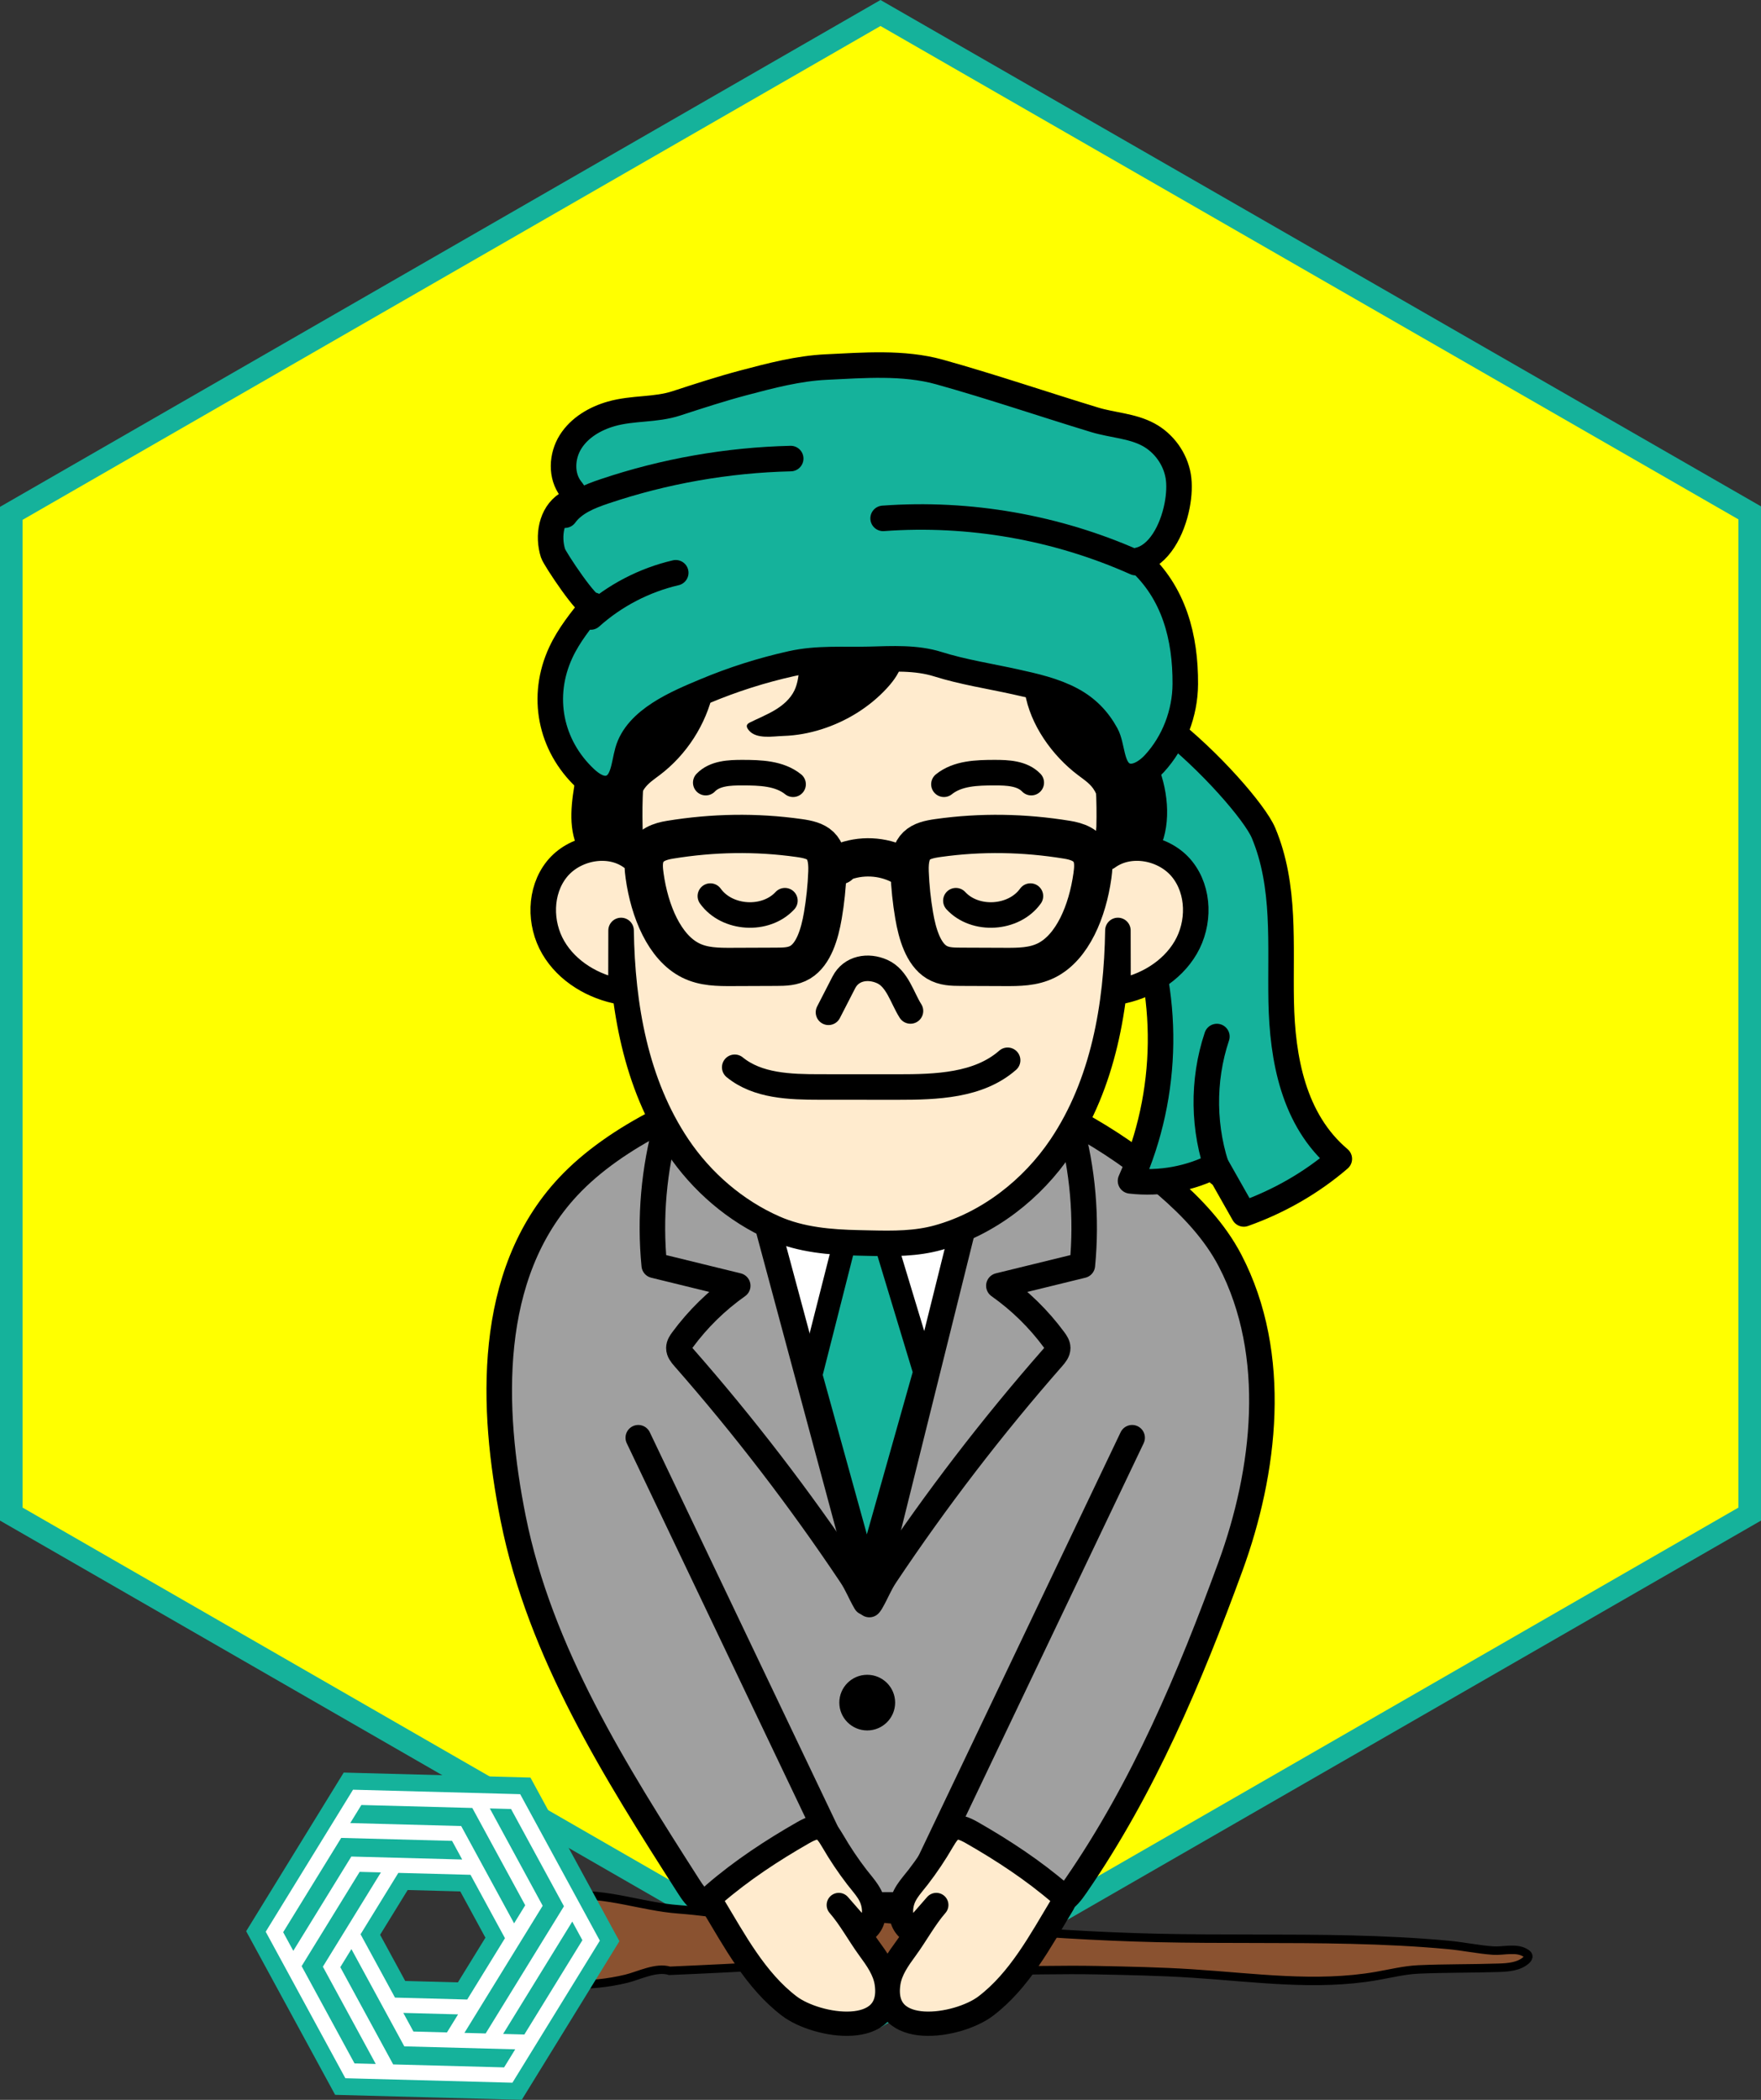
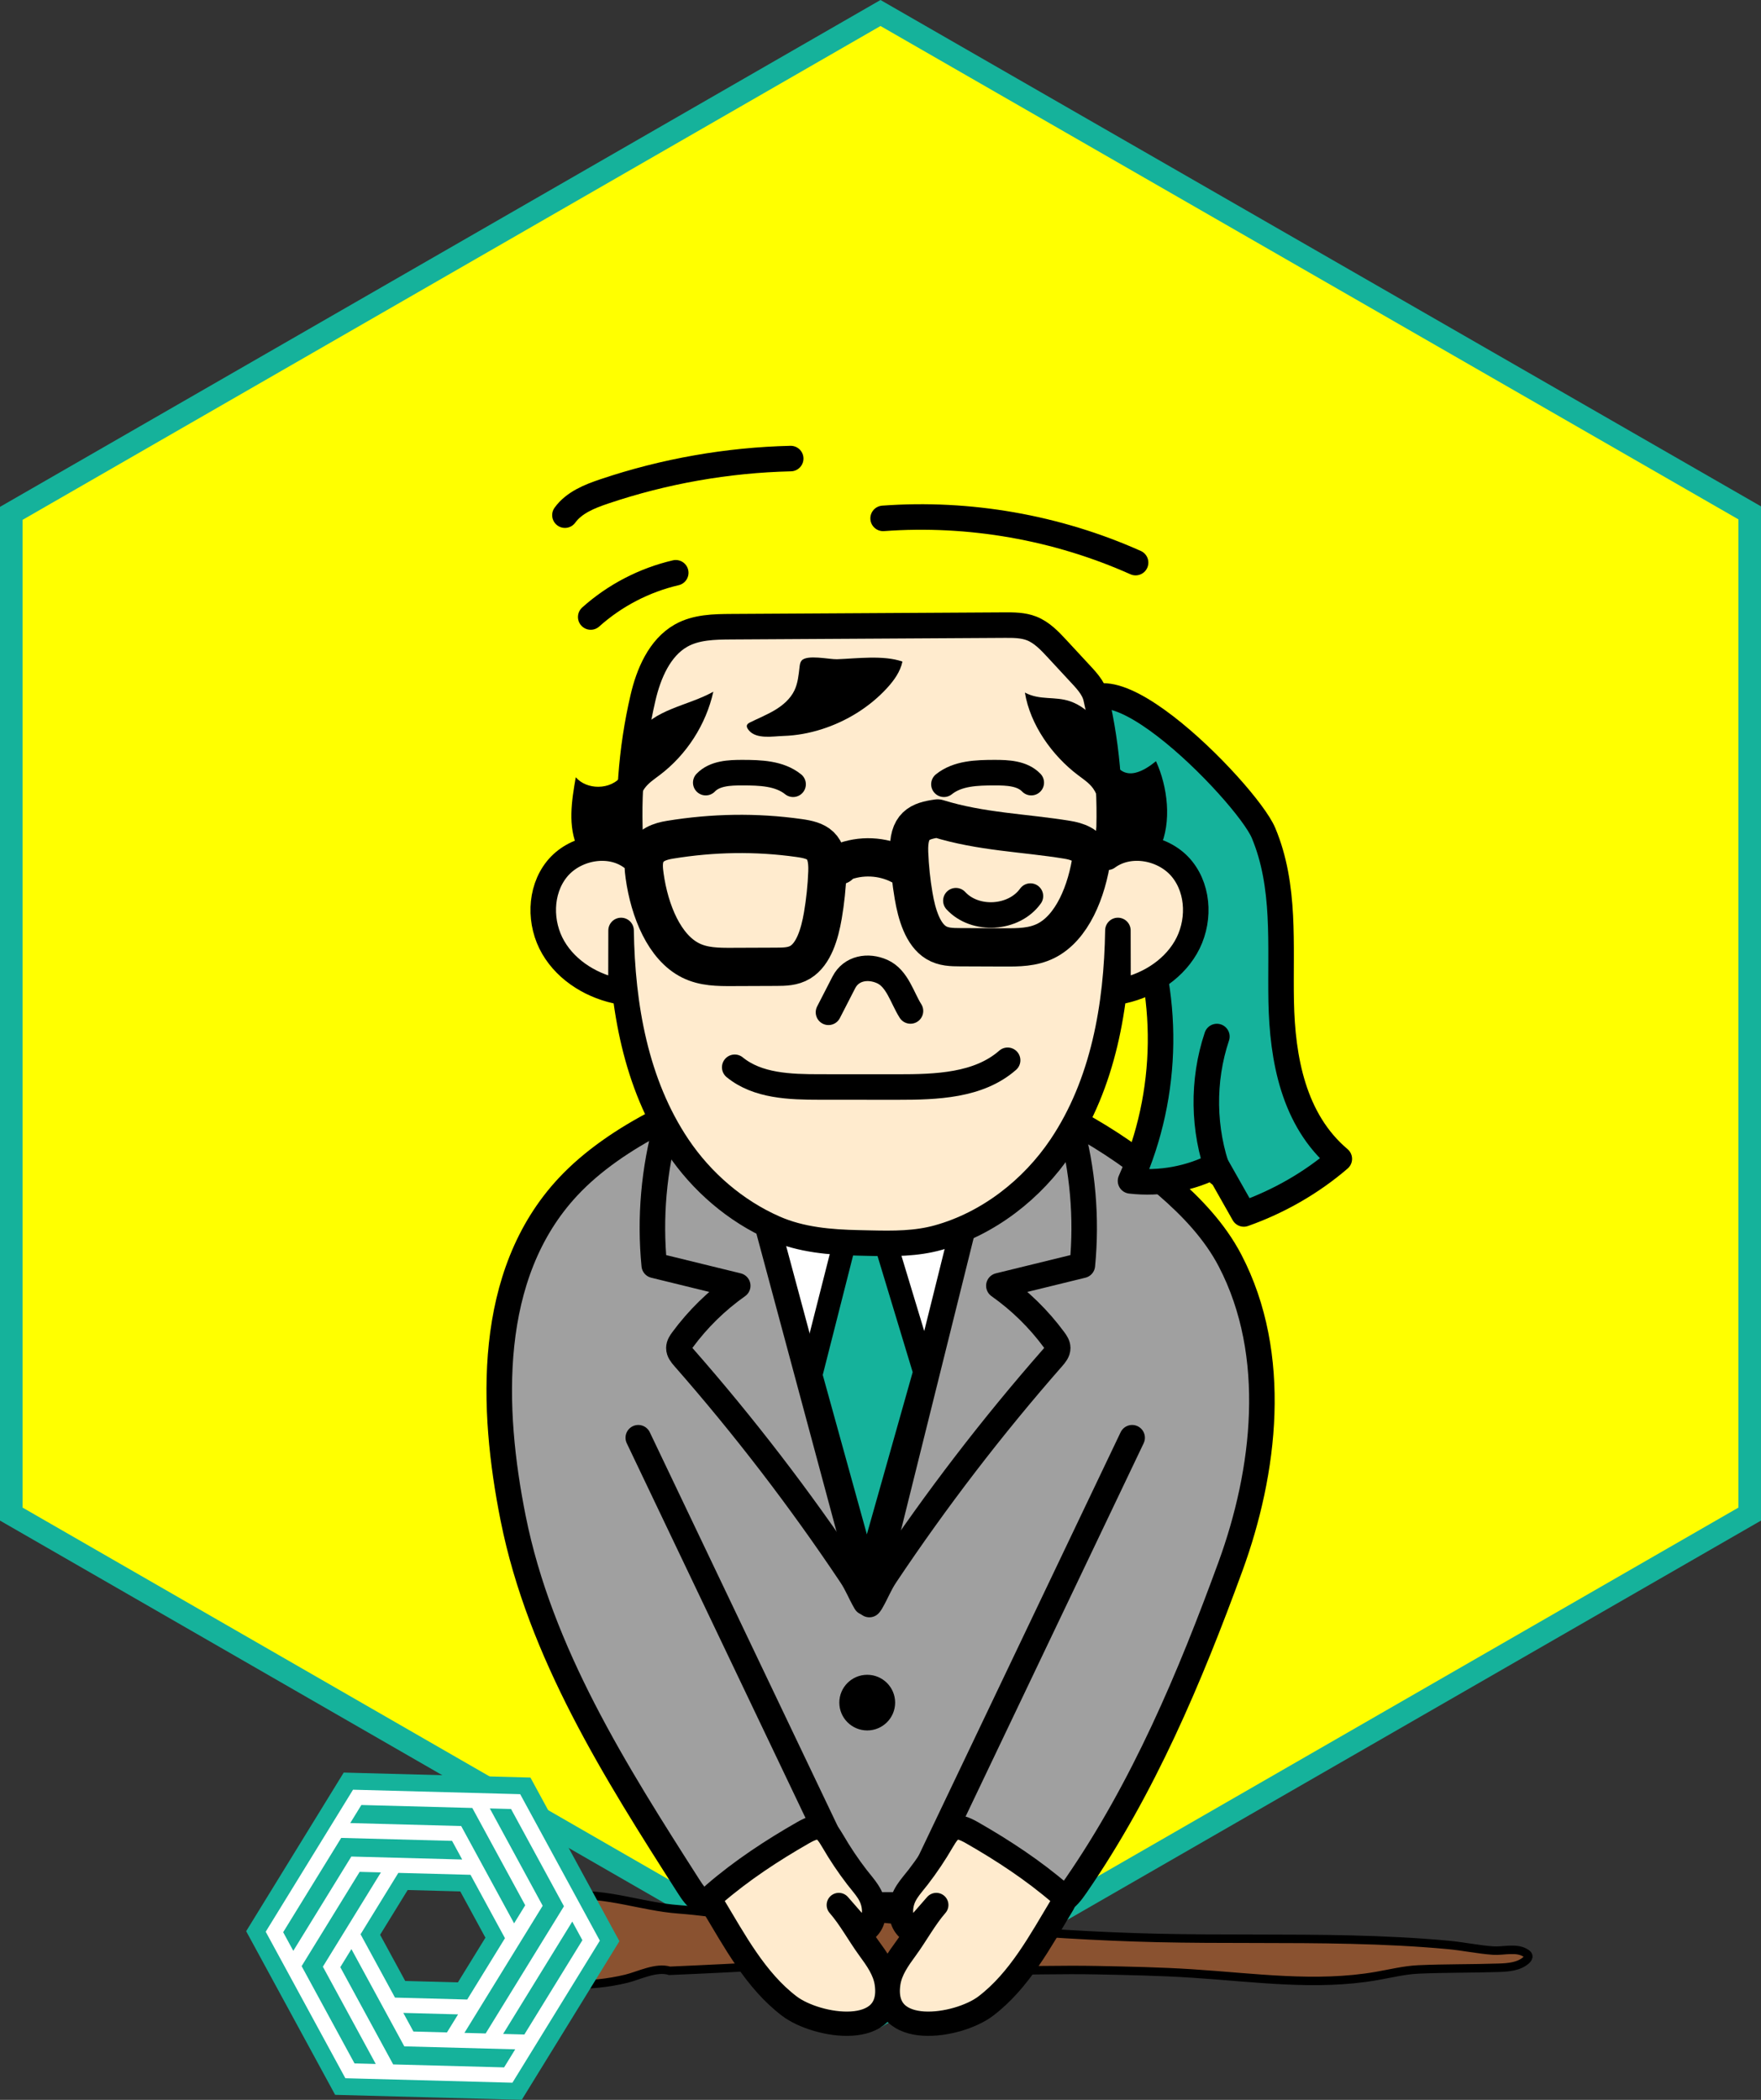
<svg xmlns="http://www.w3.org/2000/svg" version="1.1" id="レイヤー_1" x="0px" y="0px" viewBox="0 0 156 186" style="enable-background:new 0 0 156 186;" xml:space="preserve">
  <rect x="0" y="0" width="156" height="186" fill="#333333" stroke="none" />
  <style type="text/css">
	.st0{fill:#FFFF00;}
	.st1{fill:#15B29B;}
	.st2{fill:#8A5230;stroke:#000000;stroke-width:0.75;stroke-miterlimit:10;}
	.st3{fill:#FFFFFF;}
	.st4{fill:#A0A0A0;stroke:#000000;stroke-width:2.261;stroke-linecap:round;stroke-linejoin:round;stroke-miterlimit:10;}
	.st5{fill:#FFEBCE;stroke:#000000;stroke-width:2.261;stroke-linecap:round;stroke-linejoin:round;stroke-miterlimit:10;}
	.st6{fill:none;stroke:#000000;stroke-width:2.261;stroke-linecap:round;stroke-linejoin:round;stroke-miterlimit:10;}
	.st7{fill:#15B29B;stroke:#000000;stroke-width:2.034;stroke-linecap:round;stroke-linejoin:round;stroke-miterlimit:10;}
	.st8{fill:none;stroke:#000000;stroke-width:2.034;stroke-linecap:round;stroke-linejoin:round;stroke-miterlimit:10;}
	.st9{fill:#FFEBCE;stroke:#000000;stroke-width:2.151;stroke-linecap:round;stroke-linejoin:round;stroke-miterlimit:10;}
	.st10{fill:#15B29B;stroke:#000000;stroke-width:2.261;stroke-linecap:round;stroke-linejoin:round;stroke-miterlimit:10;}
	.st11{fill:none;stroke:#000000;stroke-width:3.391;stroke-linecap:round;stroke-linejoin:round;stroke-miterlimit:10;}
</style>
  <g>
    <g>
      <polygon class="st0" points="78.001,1.151 1,45.472 1,134.115 78.001,178.438 155,134.115 155,45.429   " />
      <path class="st1" d="M78,179.588l-0.5-0.287L0,134.691V44.897l0.5-0.288L78,0l0.5,0.288L156,44.853v89.838l-0.5,0.288L78,179.588z     M2,133.54l76,43.747l76-43.747V46.005L78,2.303L2,46.047V133.54z" />
    </g>
    <g>
      <g>
        <path class="st2" d="M50.654,175.111c-0.072,0.216-0.115,0.439-0.116,0.673c1.653,0.05,3.312-0.121,4.92-0.506     c1.138-0.272,2.659-1.078,3.863-0.707c3.28-0.139,6.558-0.307,9.836-0.485c2.901-0.157,5.943-0.627,8.799-0.157     c6.18,1.017,12.954,0.462,19.229,0.587c2.804,0.056,5.609,0.112,8.407,0.291c5.463,0.349,10.983,1.164,16.374,0.22     c1.228-0.215,2.446-0.521,3.692-0.577c2.355-0.105,4.718-0.071,7.085-0.148c0.868-0.028,1.812-0.097,2.458-0.676     c0.109-0.098,0.214-0.235,0.18-0.377c-0.022-0.092-0.098-0.16-0.175-0.214c-0.821-0.578-1.999-0.192-2.926-0.256     c-1.316-0.089-2.661-0.379-3.986-0.501c-2.85-0.264-5.71-0.398-8.571-0.468c-5.733-0.14-11.468-0.018-17.201-0.15     c-5.389-0.124-10.771-0.474-16.141-0.939c-2.737-0.237-5.471-0.504-8.203-0.787c-2.513-0.26-4.54,0.065-7.022,0.139     c-3.708,0.11-7.364-0.67-11.05-0.948c-3.303-0.249-6.279-1.478-9.724-1.214c0.656,1.042,1.52,2.158,1.678,3.426     C52.26,172.933,51.092,173.7,50.654,175.111z" />
        <path class="st1" d="M30.449,157.011l-8.642,14.052l7.881,14.494L46.22,186l8.65-14.052l-7.882-14.495L30.449,157.011z      M40.563,175.596l-4.666-0.125l-2.224-4.09l2.441-3.966l4.661,0.125l2.227,4.095L40.563,175.596z" />
        <g>
          <path class="st3" d="M23.538,171.11l7.056,12.976l14.8,0.396l7.744-12.581l-7.056-12.976l-14.808-0.396L23.538,171.11z       M35.816,181.263l9.825,0.263l-0.985,1.6l-9.825-0.263l-4.685-8.615l0.985-1.6L35.816,181.263z M31.86,165.805l1.882,0.05      l-5.141,8.352l0,0l4.685,8.615l-1.882-0.05l-4.684-8.615L31.86,165.805z M39.594,180.029l-2.969-0.079l-0.897-1.65l4.851,0.13      L39.594,180.029z M43.391,160.189l1.882,0.05l4.685,8.615l-6.935,11.266l-1.882-0.05l6.933-11.262L43.391,160.189z       M51.592,171.86l-5.141,8.352l-1.882-0.05l6.126-9.952L51.592,171.86z M41.681,166.068l3.052,5.613l-3.345,5.434l-6.397-0.171      l-3.05-5.609l3.347-5.438L41.681,166.068z M31.123,164.449L31.123,164.449l-5.141,8.352l-0.897-1.65l5.141-8.352l9.821,0.263      l0.897,1.65L31.123,164.449z M40.855,161.747l-9.828-0.263l0.985-1.6l9.828,0.263l4.687,8.619l-0.985,1.6L40.855,161.747z" />
        </g>
      </g>
      <path class="st4" d="M108.97,111.667c4.357,8.371,3.096,18.704,0.028,27.098c-3.596,9.837-7.705,19.594-13.68,28.259    c-0.391,0.567-0.818,1.154-1.443,1.446c-0.531,0.249-1.14,0.254-1.727,0.254c-9.349,0.005-18.699,0.01-28.048,0.015    c-0.659,0-1.352-0.008-1.922-0.336c-0.521-0.3-0.865-0.826-1.189-1.332c-6.464-10.102-13.151-20.67-15.533-32.592    c-1.931-9.665-2.421-21.56,4.868-29.361c4.279-4.58,11.314-7.687,17.223-9.406c5.969-1.737,12.749-1.737,18.718,0    c6.287,1.829,12.169,5.029,17.113,9.311C105.581,106.93,107.626,109.086,108.97,111.667z" />
      <polygon class="st3" points="77.012,142.175 62.978,90.276 82.192,87.831 87.561,98.02   " />
      <polygon class="st5" points="65.238,97.112 76.742,103.506 87.75,97.352   " />
      <polyline class="st6" points="64.956,97.295 77.012,142.129 88.503,95.936   " />
      <polyline class="st6" points="68.817,108.62 76.564,103.506 84.076,108.461   " />
      <polygon class="st7" points="71.92,107.205 74.771,110.231 71.832,121.8 76.782,139.687 81.91,121.533 78.462,110.142     81.203,107.027 76.539,103.96   " />
      <line class="st8" x1="74.771" y1="109.777" x2="78.462" y2="109.688" />
      <path class="st6" d="M59.053,99.513c-1.134,4.074-1.508,8.358-1.097,12.566c2.465,0.604,4.93,1.207,7.396,1.811    c-1.872,1.32-3.529,2.942-4.887,4.784c-0.16,0.217-0.322,0.455-0.326,0.724c-0.004,0.329,0.226,0.608,0.443,0.855    c5.347,6.093,10.293,12.535,14.796,19.272c0.573,0.858,0.789,1.522,1.309,2.413" />
      <path class="st6" d="M94.785,99.513c1.134,4.074,1.508,8.358,1.097,12.566c-2.465,0.604-4.93,1.207-7.396,1.811    c1.872,1.32,3.529,2.942,4.887,4.784c0.16,0.217,0.322,0.455,0.326,0.724c0.004,0.329-0.226,0.608-0.443,0.855    c-5.347,6.093-10.293,12.535-14.796,19.272c-0.573,0.858-0.789,1.522-1.309,2.413" />
      <ellipse cx="76.824" cy="150.815" rx="2.472" ry="2.465" />
      <line class="st6" x1="56.542" y1="127.352" x2="76.042" y2="168.228" />
      <line class="st6" x1="100.292" y1="127.352" x2="80.792" y2="168.228" />
      <path class="st9" d="M71.13,162.345c1.455-0.832,1.882-0.572,2.652,0.755c0.633,1.091,1.354,2.169,2.125,3.169    c0.699,0.907,1.418,1.569,1.518,2.806c0.061,0.749-0.224,1.572-0.875,1.953c-0.041,0.024-0.085,0.046-0.132,0.045    c-0.073-0.003-0.13-0.062-0.179-0.118c-0.645-0.738-1.29-1.476-1.934-2.214c1.001,1.145,1.783,2.614,2.682,3.842    c0.685,0.936,1.391,1.921,1.562,3.067c0.746,4.998-6.174,3.908-8.622,2.048c-3.008-2.285-4.871-5.818-6.782-8.985    c-0.091-0.151-0.186-0.319-0.166-0.498c0.022-0.197,0.175-0.34,0.317-0.462C65.703,165.677,68.387,163.914,71.13,162.345z" />
      <path class="st9" d="M86.117,162.345c-1.455-0.832-1.882-0.572-2.652,0.755c-0.633,1.091-1.354,2.169-2.125,3.169    c-0.699,0.907-1.418,1.569-1.518,2.806c-0.061,0.749,0.224,1.572,0.875,1.953c0.041,0.024,0.085,0.046,0.132,0.045    c0.073-0.003,0.13-0.062,0.179-0.118c0.645-0.738,1.29-1.476,1.934-2.214c-1.001,1.145-1.783,2.614-2.682,3.842    c-0.685,0.936-1.391,1.921-1.562,3.067c-0.746,4.998,6.174,3.908,8.622,2.048c3.008-2.285,4.871-5.818,6.782-8.985    c0.091-0.151,0.186-0.319,0.166-0.498c-0.022-0.197-0.175-0.34-0.317-0.462C91.545,165.677,88.861,163.914,86.117,162.345z" />
      <g>
        <path class="st10" d="M111.929,73.779c1.976,4.706,1.468,9.91,1.567,14.941s1.073,10.491,5.148,13.931     c-2.434,2.098-5.325,3.766-8.459,4.879c-0.816-1.441-1.632-2.882-2.447-4.323c-2.269,1.197-4.982,1.695-7.59,1.394     c3.44-7.732,3.549-16.623,0.299-24.422c-1.343-3.224-3.236-6.269-4.216-9.597c-0.548-1.86-0.802-3.79-0.752-5.714     C95.731,55.141,110.426,70.2,111.929,73.779z" />
        <path d="M51.385,81.379c1.205,0.646,3.029,5.57,2.524,6.561C51.479,86.825,50.44,84.243,51.385,81.379z" />
        <path class="st5" d="M77.103,110.116c-0.336-0.008-0.674-0.016-1.012-0.023c-2.53-0.052-5.127-0.266-7.469-1.295     c-3.468-1.523-6.467-4.114-8.572-7.246c-3.733-5.555-4.931-12.447-5.031-19.133c-0.004,1.812-0.008,3.624-0.011,5.436     c-2.431-0.425-4.755-1.796-5.996-3.923s-1.225-5.016,0.315-6.938c1.541-1.922,4.63-2.519,6.615-1.058     c-0.399-4.725-0.054-9.511,1.019-14.13c0.496-2.133,1.465-4.429,3.376-5.508c1.327-0.749,2.929-0.777,4.454-0.786     c8.056-0.047,16.112-0.093,24.168-0.14c0.819-0.005,1.66-0.005,2.423,0.292c0.91,0.355,1.606,1.094,2.269,1.809     c0.61,0.659,1.22,1.317,1.83,1.976c0.646,0.697,1.393,1.431,1.607,2.356c1.073,4.619,1.418,9.406,1.019,14.13     c1.986-1.461,5.075-0.864,6.615,1.058c1.541,1.922,1.557,4.811,0.315,6.938s-3.565,3.498-5.996,3.923     c-0.004-1.812-0.008-3.624-0.011-5.436c-0.1,6.686-1.297,13.578-5.031,19.133c-2.551,3.795-6.44,6.836-10.88,8.074     C81.145,110.176,79.141,110.162,77.103,110.116z" />
        <path class="st6" d="M62.519,69.325c0.801-0.833,2.096-0.887,3.253-0.885c1.566,0.002,3.266,0.049,4.485,1.029" />
        <path class="st11" d="M59.342,74.384c-0.858,0.14-1.851,0.446-2.193,1.461c-0.181,0.538-0.127,1.155-0.046,1.732     c0.437,3.132,1.757,6.34,4.076,7.496c1.163,0.58,2.445,0.583,3.693,0.578c1.303-0.005,2.607-0.01,3.91-0.015     c0.72-0.003,1.466-0.013,2.116-0.408c1.186-0.721,1.716-2.494,1.996-4.134c0.216-1.265,0.351-2.552,0.401-3.846     c0.094-2.409-0.923-2.795-2.524-3.019C66.961,73.694,63.145,73.762,59.342,74.384z" />
        <path class="st6" d="M91.356,69.325c-0.801-0.833-2.096-0.887-3.253-0.885c-1.566,0.002-3.266,0.049-4.485,1.029" />
-         <path class="st11" d="M94.533,74.384c0.858,0.14,1.851,0.446,2.193,1.461c0.181,0.538,0.127,1.155,0.046,1.732     c-0.437,3.132-1.757,6.34-4.076,7.496c-1.163,0.58-2.445,0.583-3.693,0.578c-1.303-0.005-2.607-0.01-3.91-0.015     c-0.72-0.003-1.466-0.013-2.116-0.408c-1.186-0.721-1.716-2.494-1.996-4.134c-0.216-1.265-0.351-2.552-0.401-3.846     c-0.094-2.409,0.923-2.795,2.524-3.019C86.914,73.694,90.73,73.762,94.533,74.384z" />
+         <path class="st11" d="M94.533,74.384c0.858,0.14,1.851,0.446,2.193,1.461c-0.437,3.132-1.757,6.34-4.076,7.496c-1.163,0.58-2.445,0.583-3.693,0.578c-1.303-0.005-2.607-0.01-3.91-0.015     c-0.72-0.003-1.466-0.013-2.116-0.408c-1.186-0.721-1.716-2.494-1.996-4.134c-0.216-1.265-0.351-2.552-0.401-3.846     c-0.094-2.409,0.923-2.795,2.524-3.019C86.914,73.694,90.73,73.762,94.533,74.384z" />
        <path class="st11" d="M74.362,76.646c-0.022-0.12,0.111-0.207,0.225-0.253c1.645-0.673,3.585-0.586,5.163,0.231" />
        <path class="st6" d="M73.392,89.668c0.454-0.883,0.907-1.767,1.361-2.65c0.654-1.274,2.136-1.524,3.395-0.962     c1.346,0.601,1.761,2.315,2.507,3.494" />
        <path class="st6" d="M65.086,94.538c2.036,1.664,4.901,1.744,7.534,1.746c2.299,0.001,4.598,0.003,6.897,0.004     c3.422,0.002,7.177-0.114,9.745-2.37" />
-         <path class="st10" d="M104.273,44.802c-0.422,2.154-1.608,4.433-3.456,4.831c3.195,2.859,4.206,6.843,4.183,10.962     c-0.015,2.571-0.995,5.144-2.739,7.043c-0.711,0.774-1.836,1.478-2.755,0.964c-1.094-0.613-0.948-2.52-1.516-3.558     c-0.726-1.328-1.714-2.339-3.061-3.059c-1.546-0.827-3.284-1.214-4.998-1.593c-2.264-0.5-4.629-0.861-6.84-1.556     c-1.942-0.611-4.039-0.483-6.086-0.431c-2.343,0.059-4.583-0.132-6.882,0.378c-2.63,0.584-5.207,1.404-7.69,2.446     c-2.438,1.023-6.041,2.503-6.829,5.303c-0.347,1.233-0.376,2.918-1.612,3.266c-0.775,0.218-1.556-0.301-2.143-0.851     c-3.115-2.925-3.973-7.266-2.169-11.151c0.715-1.539,1.796-2.876,2.866-4.195c-0.374,0.461-3.403-4.114-3.554-4.586     c-0.49-1.54-0.163-3.464,1.19-4.353c0.31-0.204,0.712-0.432,0.689-0.802c-0.013-0.208-0.165-0.376-0.293-0.54     c-0.913-1.175-0.825-2.928-0.032-4.187c0.793-1.259,2.168-2.065,3.601-2.474c1.927-0.549,3.893-0.319,5.768-0.93     c1.984-0.647,3.944-1.287,5.964-1.822c2.406-0.637,4.833-1.277,7.32-1.395c3.289-0.155,6.831-0.452,10.025,0.438     c4.636,1.293,9.169,2.845,13.743,4.236c1.581,0.481,3.31,0.528,4.764,1.312c1.377,0.742,2.38,2.137,2.642,3.675     C104.497,42.904,104.461,43.84,104.273,44.802z" />
        <path class="st6" d="M52.329,54.653c2.128-1.908,4.745-3.269,7.533-3.918" />
        <path class="st6" d="M78.232,45.917c7.627-0.56,15.388,0.799,22.366,3.918" />
        <path class="st6" d="M50.045,45.632c0.812-1.119,2.184-1.666,3.496-2.108c5.313-1.789,10.898-2.772,16.504-2.905" />
        <path d="M52.997,69.691c-0.753,0.002-1.509-0.278-1.992-0.842c-0.371,2.1-0.723,4.357,0.181,6.289     c-0.102-0.218,2.243-0.219,2.489-0.146c0.888,0.266,1.511,0.613,2.515,0.659c0.187,0.009,0.385,0.01,0.546-0.086     c0.324-0.193,0.329-0.654,0.271-1.025c-0.245-1.588-0.853-3.367,0.074-4.681c0.347-0.492,0.864-0.831,1.345-1.194     c2.392-1.805,4.113-4.475,4.764-7.394c-2.272,1.271-5.318,1.546-6.709,3.742c-0.708,1.119-0.65,2.59-1.4,3.68     C54.624,69.356,53.812,69.689,52.997,69.691z" />
        <path d="M100.572,68.45c0.646-0.147,1.304-0.591,1.832-1.025c1.033,2.256,1.425,5.393,0.339,7.713     c0.102-0.218-2.243-0.219-2.489-0.146c-0.888,0.266-1.511,0.613-2.515,0.659c-0.187,0.009-0.385,0.01-0.546-0.086     c-0.324-0.193-0.329-0.654-0.271-1.025c0.245-1.588,0.853-3.367-0.074-4.681c-0.347-0.492-0.864-0.831-1.345-1.194     c-2.29-1.727-4.243-4.459-4.712-7.318c1.342,0.715,2.663,0.302,4.026,0.779c1.695,0.593,3.075,2.337,3.536,4.02     c0.21,0.767,0.327,1.664,0.986,2.112C99.717,68.515,100.142,68.548,100.572,68.45z" />
        <path d="M66.348,64.705c0.681,0.794,2.123,0.512,3.052,0.484c1.148-0.035,2.29-0.246,3.384-0.593     c2.191-0.696,4.233-1.948,5.789-3.643c0.622-0.677,1.182-1.453,1.37-2.352c-1.678-0.588-4.047-0.269-5.797-0.206     c-0.658,0.024-2.685-0.448-3.145,0.131c-0.119,0.149-0.147,0.348-0.169,0.537c-0.084,0.715-0.148,1.45-0.46,2.098     c-0.357,0.742-1.01,1.306-1.717,1.731c-0.707,0.425-1.478,0.731-2.215,1.101c-0.115,0.058-0.239,0.129-0.275,0.252     c-0.033,0.114,0.022,0.234,0.088,0.332C66.282,64.623,66.314,64.665,66.348,64.705z" />
        <path class="st6" d="M107.799,91.814c-1.308,3.91-1.244,8.262,0.179,12.132" />
-         <path class="st6" d="M62.928,79.374c1.468,2.048,4.894,2.259,6.604,0.408" />
        <path class="st6" d="M91.282,79.374c-1.468,2.048-4.894,2.259-6.604,0.408" />
      </g>
    </g>
  </g>
</svg>